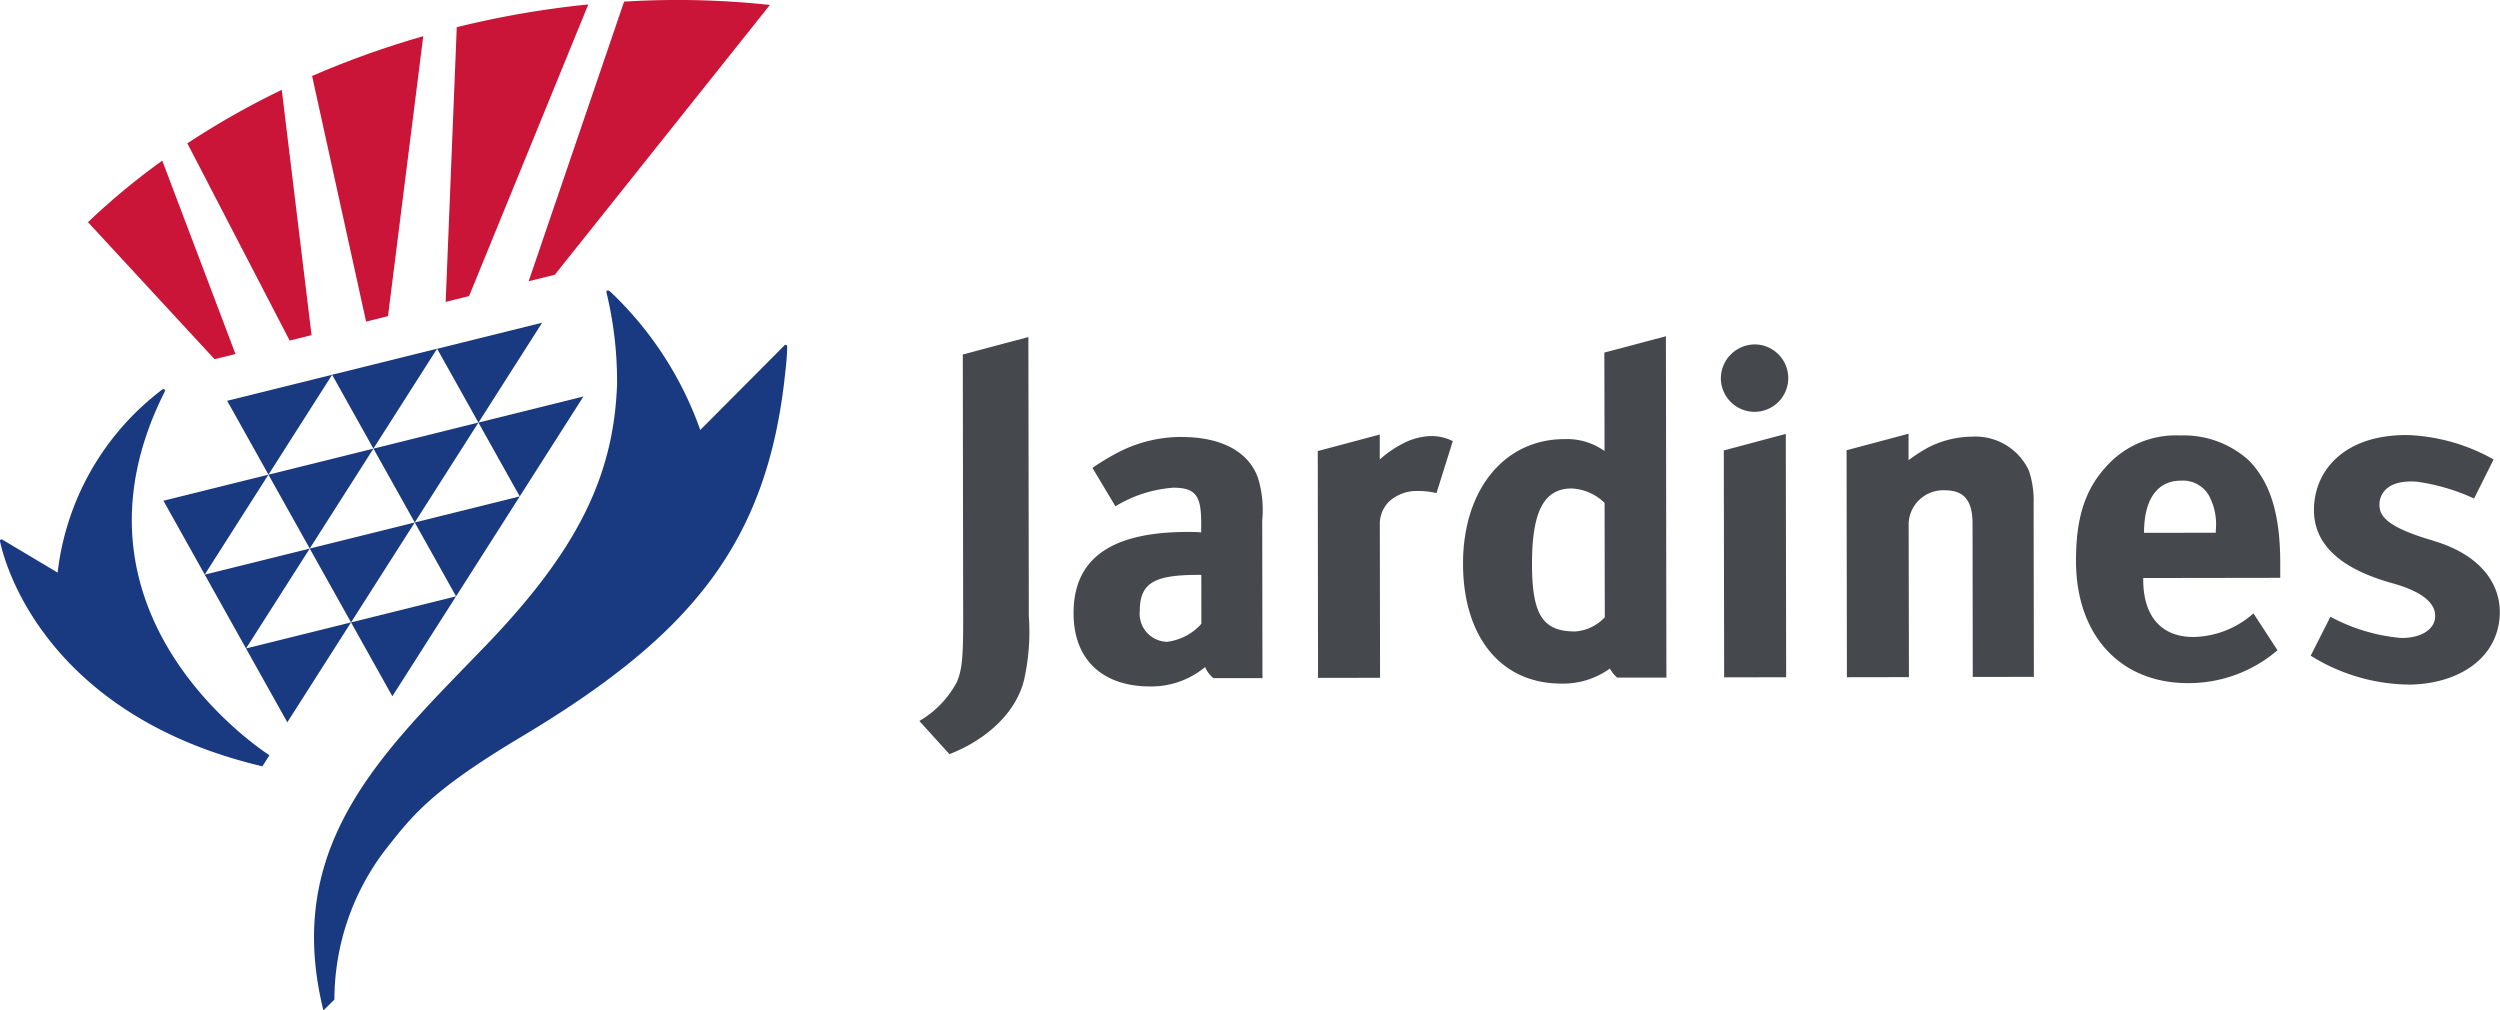
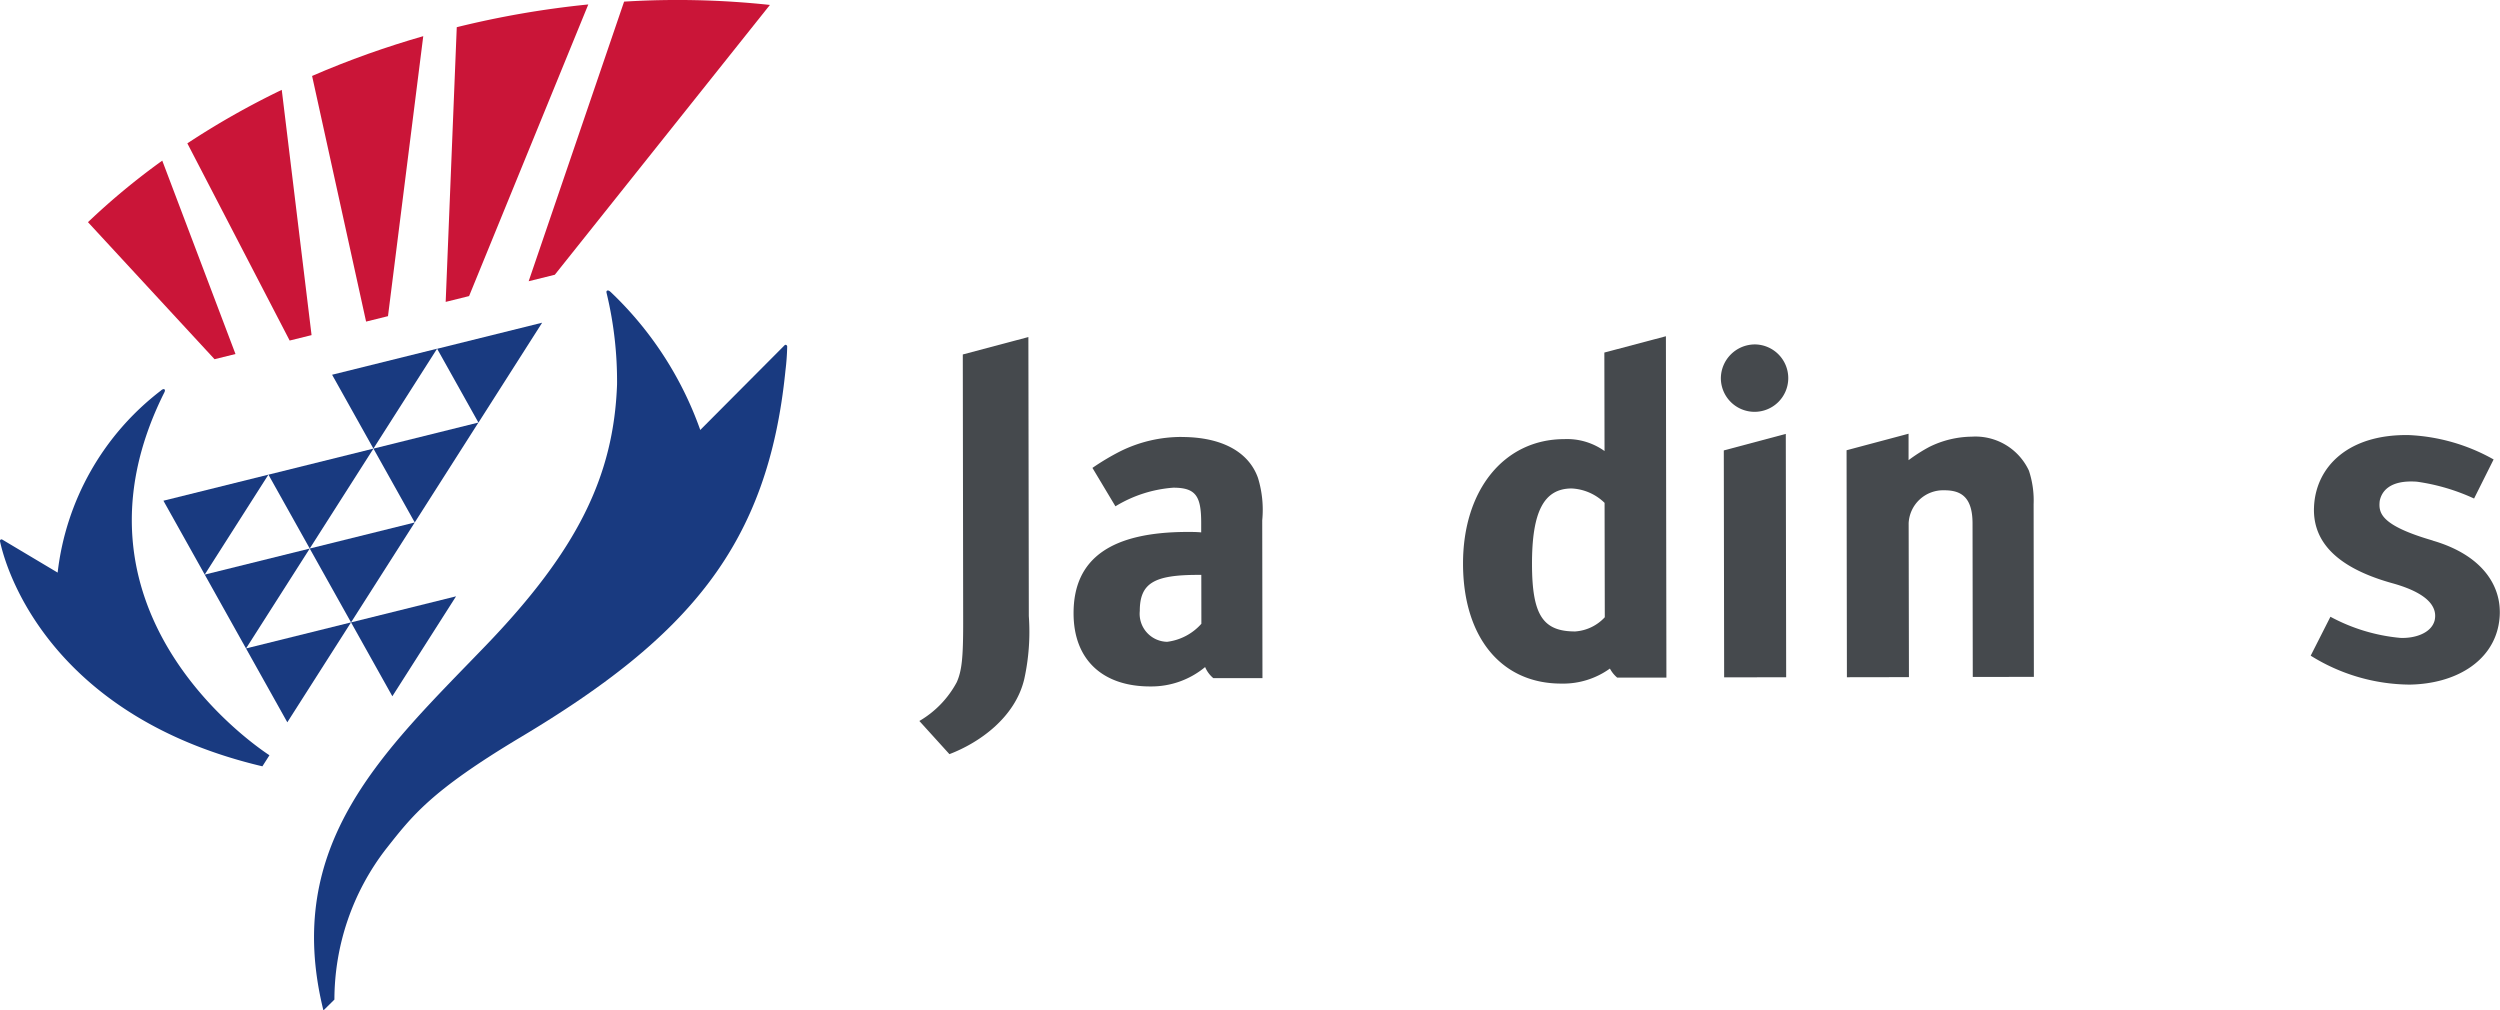
<svg xmlns="http://www.w3.org/2000/svg" width="166.307" height="67.216" viewBox="0 0 166.307 67.216">
  <g id="Group_10389" data-name="Group 10389" transform="translate(-30 -27)">
    <g id="Group_10249" data-name="Group 10249" transform="translate(35.852 27)">
      <path id="Path_25664" data-name="Path 25664" d="M37.4,18.277l-1.74.432L42.009.108a57.66,57.66,0,0,1,9.7.22Z" transform="translate(-6.344 0)" fill="#ca1538" />
      <path id="Path_25665" data-name="Path 25665" d="M31.62,19.7l-1.557.387L30.8,1.813A62.316,62.316,0,0,1,39.55.3Z" transform="translate(-6.267 -0.004)" fill="#ca1538" />
      <path id="Path_25666" data-name="Path 25666" d="M26.1,21.066l-1.457.361L21.051,5.087q1.82-.791,3.743-1.476,1.814-.644,3.652-1.171Z" transform="translate(-6.142 -0.034)" fill="#ca1538" />
      <path id="Path_25667" data-name="Path 25667" d="M20.9,22.377l-1.457.361L12.637,9.62a53.649,53.649,0,0,1,6.28-3.558Z" transform="translate(-6.026 -0.084)" fill="#ca1538" />
      <path id="Path_25668" data-name="Path 25668" d="M15.747,23.7l-1.393.345L5.934,14.929a46.614,46.614,0,0,1,4.942-4.093Z" transform="translate(-5.934 -0.15)" fill="#ca1538" />
    </g>
    <g id="Group_10250" data-name="Group 10250" transform="translate(30 46.326)">
      <path id="Path_25662" data-name="Path 25662" d="M52.483,23.239a.1.1,0,0,1,.075-.032.117.117,0,0,1,.1.126,15.376,15.376,0,0,1-.116,1.588C51.385,36.5,46.134,42.606,34.97,49.283c-6.032,3.608-7.241,5.237-9,7.461a16.432,16.432,0,0,0-3.432,10.02l-.731.722c-2.742-11.1,4.034-17.249,10.771-24.242,6.111-6.344,8.54-11.281,8.762-17.4a25.062,25.062,0,0,0-.669-5.969c-.008-.033-.019-.079-.026-.111-.016-.071-.021-.137.041-.163s.14.006.249.111a23.425,23.425,0,0,1,5.941,9.16Z" transform="translate(-0.292 -19.595)" fill="#193a80" />
      <path id="Path_25663" data-name="Path 25663" d="M0,36.369s0-.023,0-.028a.1.1,0,0,1,.1-.1.136.136,0,0,1,.062.021l3.673,2.19a17.794,17.794,0,0,1,6.858-12.1.446.446,0,0,1,.152-.1c.063-.017.122,0,.127.084a.365.365,0,0,1-.048.147c-7.173,14.347,5.751,23.3,7,24.12l-.469.736C4.211,48.209.66,39.4,0,36.369" transform="translate(0 -19.687)" fill="#193a80" />
-       <path id="Path_25669" data-name="Path 25669" d="M15.321,27.01l6.985-1.733-4.237,6.646Z" transform="translate(-0.21 -19.674)" fill="#193a80" />
      <path id="Path_25670" data-name="Path 25670" d="M22.4,25.253l6.985-1.733-4.237,6.646Z" transform="translate(-0.308 -19.65)" fill="#193a80" />
      <path id="Path_25671" data-name="Path 25671" d="M13.809,38.732,20.794,37l-4.238,6.646Z" transform="translate(-0.19 -19.834)" fill="#193a80" />
      <path id="Path_25672" data-name="Path 25672" d="M20.892,36.975l6.986-1.734-4.238,6.647Z" transform="translate(-0.288 -19.811)" fill="#193a80" />
      <path id="Path_25673" data-name="Path 25673" d="M11.023,33.75l6.985-1.734-4.237,6.647Z" transform="translate(-0.152 -19.767)" fill="#193a80" />
      <path id="Path_25674" data-name="Path 25674" d="M18.106,31.992l6.986-1.734-4.238,6.647Z" transform="translate(-0.249 -19.742)" fill="#193a80" />
      <path id="Path_25675" data-name="Path 25675" d="M25.19,30.235,32.174,28.5l-4.237,6.647Z" transform="translate(-0.347 -19.718)" fill="#193a80" />
      <path id="Path_25676" data-name="Path 25676" d="M16.594,43.713,23.58,41.98l-4.238,6.646Z" transform="translate(-0.229 -19.903)" fill="#193a80" />
      <path id="Path_25677" data-name="Path 25677" d="M29.486,23.5l6.985-1.734-4.237,6.647Z" transform="translate(-0.406 -19.625)" fill="#193a80" />
-       <path id="Path_25678" data-name="Path 25678" d="M32.271,28.477l6.985-1.733L35.019,33.39Z" transform="translate(-0.445 -19.694)" fill="#193a80" />
-       <path id="Path_25679" data-name="Path 25679" d="M27.975,35.216l6.985-1.734L30.723,40.13Z" transform="translate(-0.384 -19.787)" fill="#193a80" />
      <path id="Path_25680" data-name="Path 25680" d="M23.677,41.956l6.986-1.734L26.425,46.87Z" transform="translate(-0.325 -19.879)" fill="#193a80" />
    </g>
    <g id="Group_10248" data-name="Group 10248" transform="translate(91.158 49.359)">
-       <path id="Path_25681" data-name="Path 25681" d="M94.836,29.77a7.176,7.176,0,0,0-1.83,1.2l0-1.66-4.124,1.1L88.9,45.5l4.126-.007L93.011,35.33a2.09,2.09,0,0,1,.618-1.564,2.717,2.717,0,0,1,1.9-.7,5.1,5.1,0,0,1,1.251.142l1.085-3.46a3.19,3.19,0,0,0-1.541-.335,4.45,4.45,0,0,0-1.492.356" transform="translate(-62.379 -22.763)" fill="#45494d" />
      <path id="Path_25682" data-name="Path 25682" d="M132.892,29.451a6.506,6.506,0,0,0-2.832.68,10.6,10.6,0,0,0-1.385.884l0-1.76-4.124,1.1.022,15.1,4.127-.007L128.681,35.2a2.3,2.3,0,0,1,2.377-2.182c1.078,0,1.87.422,1.873,2.2l.015,10.218,4.065-.006-.017-11.476a6.313,6.313,0,0,0-.312-2.239,3.923,3.923,0,0,0-3.791-2.265" transform="translate(-62.87 -22.762)" fill="#45494d" />
      <path id="Path_25683" data-name="Path 25683" d="M108.112,41.373a2.954,2.954,0,0,1-1.971.945c-2.155,0-2.865-1.1-2.871-4.475-.006-3.5.793-5.034,2.64-5.037a3.368,3.368,0,0,1,2.188.958Zm-.017-11.057a4.285,4.285,0,0,0-2.682-.792c-4,.006-6.739,3.385-6.731,8.294.007,4.879,2.538,7.974,6.54,7.968a5.32,5.32,0,0,0,3.231-1,2.008,2.008,0,0,0,.481.6l3.277,0-.033-22.706-4.095,1.085Z" transform="translate(-62.515 -22.671)" fill="#45494d" />
      <path id="Path_25684" data-name="Path 25684" d="M116.293,45.462l4.126-.006-.025-16.189-4.124,1.1Z" transform="translate(-62.756 -22.762)" fill="#45494d" />
      <path id="Path_25685" data-name="Path 25685" d="M118.351,23.232a2.269,2.269,0,0,0-2.279,2.251,2.242,2.242,0,1,0,2.279-2.251" transform="translate(-62.754 -22.679)" fill="#45494d" />
-       <path id="Path_25686" data-name="Path 25686" d="M149.324,35.842l-4.772.007c0-2.24.888-3.469,2.458-3.471a2,2,0,0,1,1.818.917,4.029,4.029,0,0,1,.5,2.362Zm-2.381-6.471a6.21,6.21,0,0,0-4.955,2.124c-1.384,1.537-1.966,3.408-1.962,6.231.008,4.94,2.938,8.128,7.465,8.121a9.071,9.071,0,0,0,5.94-2.187l-1.6-2.452a6.179,6.179,0,0,1-4,1.57c-2.125,0-3.329-1.376-3.332-3.8v-.122l9.115-.014v-.951c0-3.283-.656-5.4-2.1-6.87a6.461,6.461,0,0,0-4.56-1.65" transform="translate(-63.083 -22.763)" fill="#45494d" />
      <path id="Path_25687" data-name="Path 25687" d="M163.984,36.363c-3.483-1.012-3.618-1.838-3.536-2.626.114-.61.634-1.422,2.478-1.289a13.531,13.531,0,0,1,3.8,1.12l1.3-2.6a12.626,12.626,0,0,0-5.613-1.62c-4.008-.081-6.212,2.068-6.334,4.772-.093,2.056,1.156,3.955,5.211,5.082,2.724.756,2.956,1.8,2.818,2.453-.212.874-1.326,1.226-2.294,1.183a12.1,12.1,0,0,1-4.643-1.406l-1.313,2.589a12.573,12.573,0,0,0,6.6,1.925c3.007-.053,5.434-1.5,5.9-3.971.431-2.266-.833-4.577-4.386-5.609" transform="translate(-63.302 -22.763)" fill="#45494d" />
      <path id="Path_25688" data-name="Path 25688" d="M64.925,41.766c0,2.3-.088,3.161-.426,3.928a6.58,6.58,0,0,1-2.489,2.581l2,2.206c1.939-.739,4.37-2.4,4.982-5.009a14.664,14.664,0,0,0,.3-4.173l-.029-18.565L64.9,23.893Z" transform="translate(-62.01 -22.672)" fill="#45494d" />
      <path id="Path_25689" data-name="Path 25689" d="M80.914,41.9a3.654,3.654,0,0,1-2.277,1.2,1.865,1.865,0,0,1-1.82-2.052c0-1.872.981-2.395,3.845-2.4h.247ZM79.6,29.472a9.152,9.152,0,0,0-4.06.944,16.163,16.163,0,0,0-1.873,1.115l1.53,2.555a8.588,8.588,0,0,1,3.854-1.239c1.509,0,1.848.58,1.851,2.33v.644c-.338-.031-.615-.03-.923-.03-5.02.008-7.573,1.73-7.567,5.412,0,3.129,1.978,4.871,5.1,4.866a5.6,5.6,0,0,0,3.651-1.29,1.945,1.945,0,0,0,.543.736l3.271,0-.015-10.493a7.247,7.247,0,0,0-.282-2.823c-.618-1.748-2.437-2.727-5.085-2.723" transform="translate(-62.153 -22.764)" fill="#45494d" />
    </g>
  </g>
</svg>